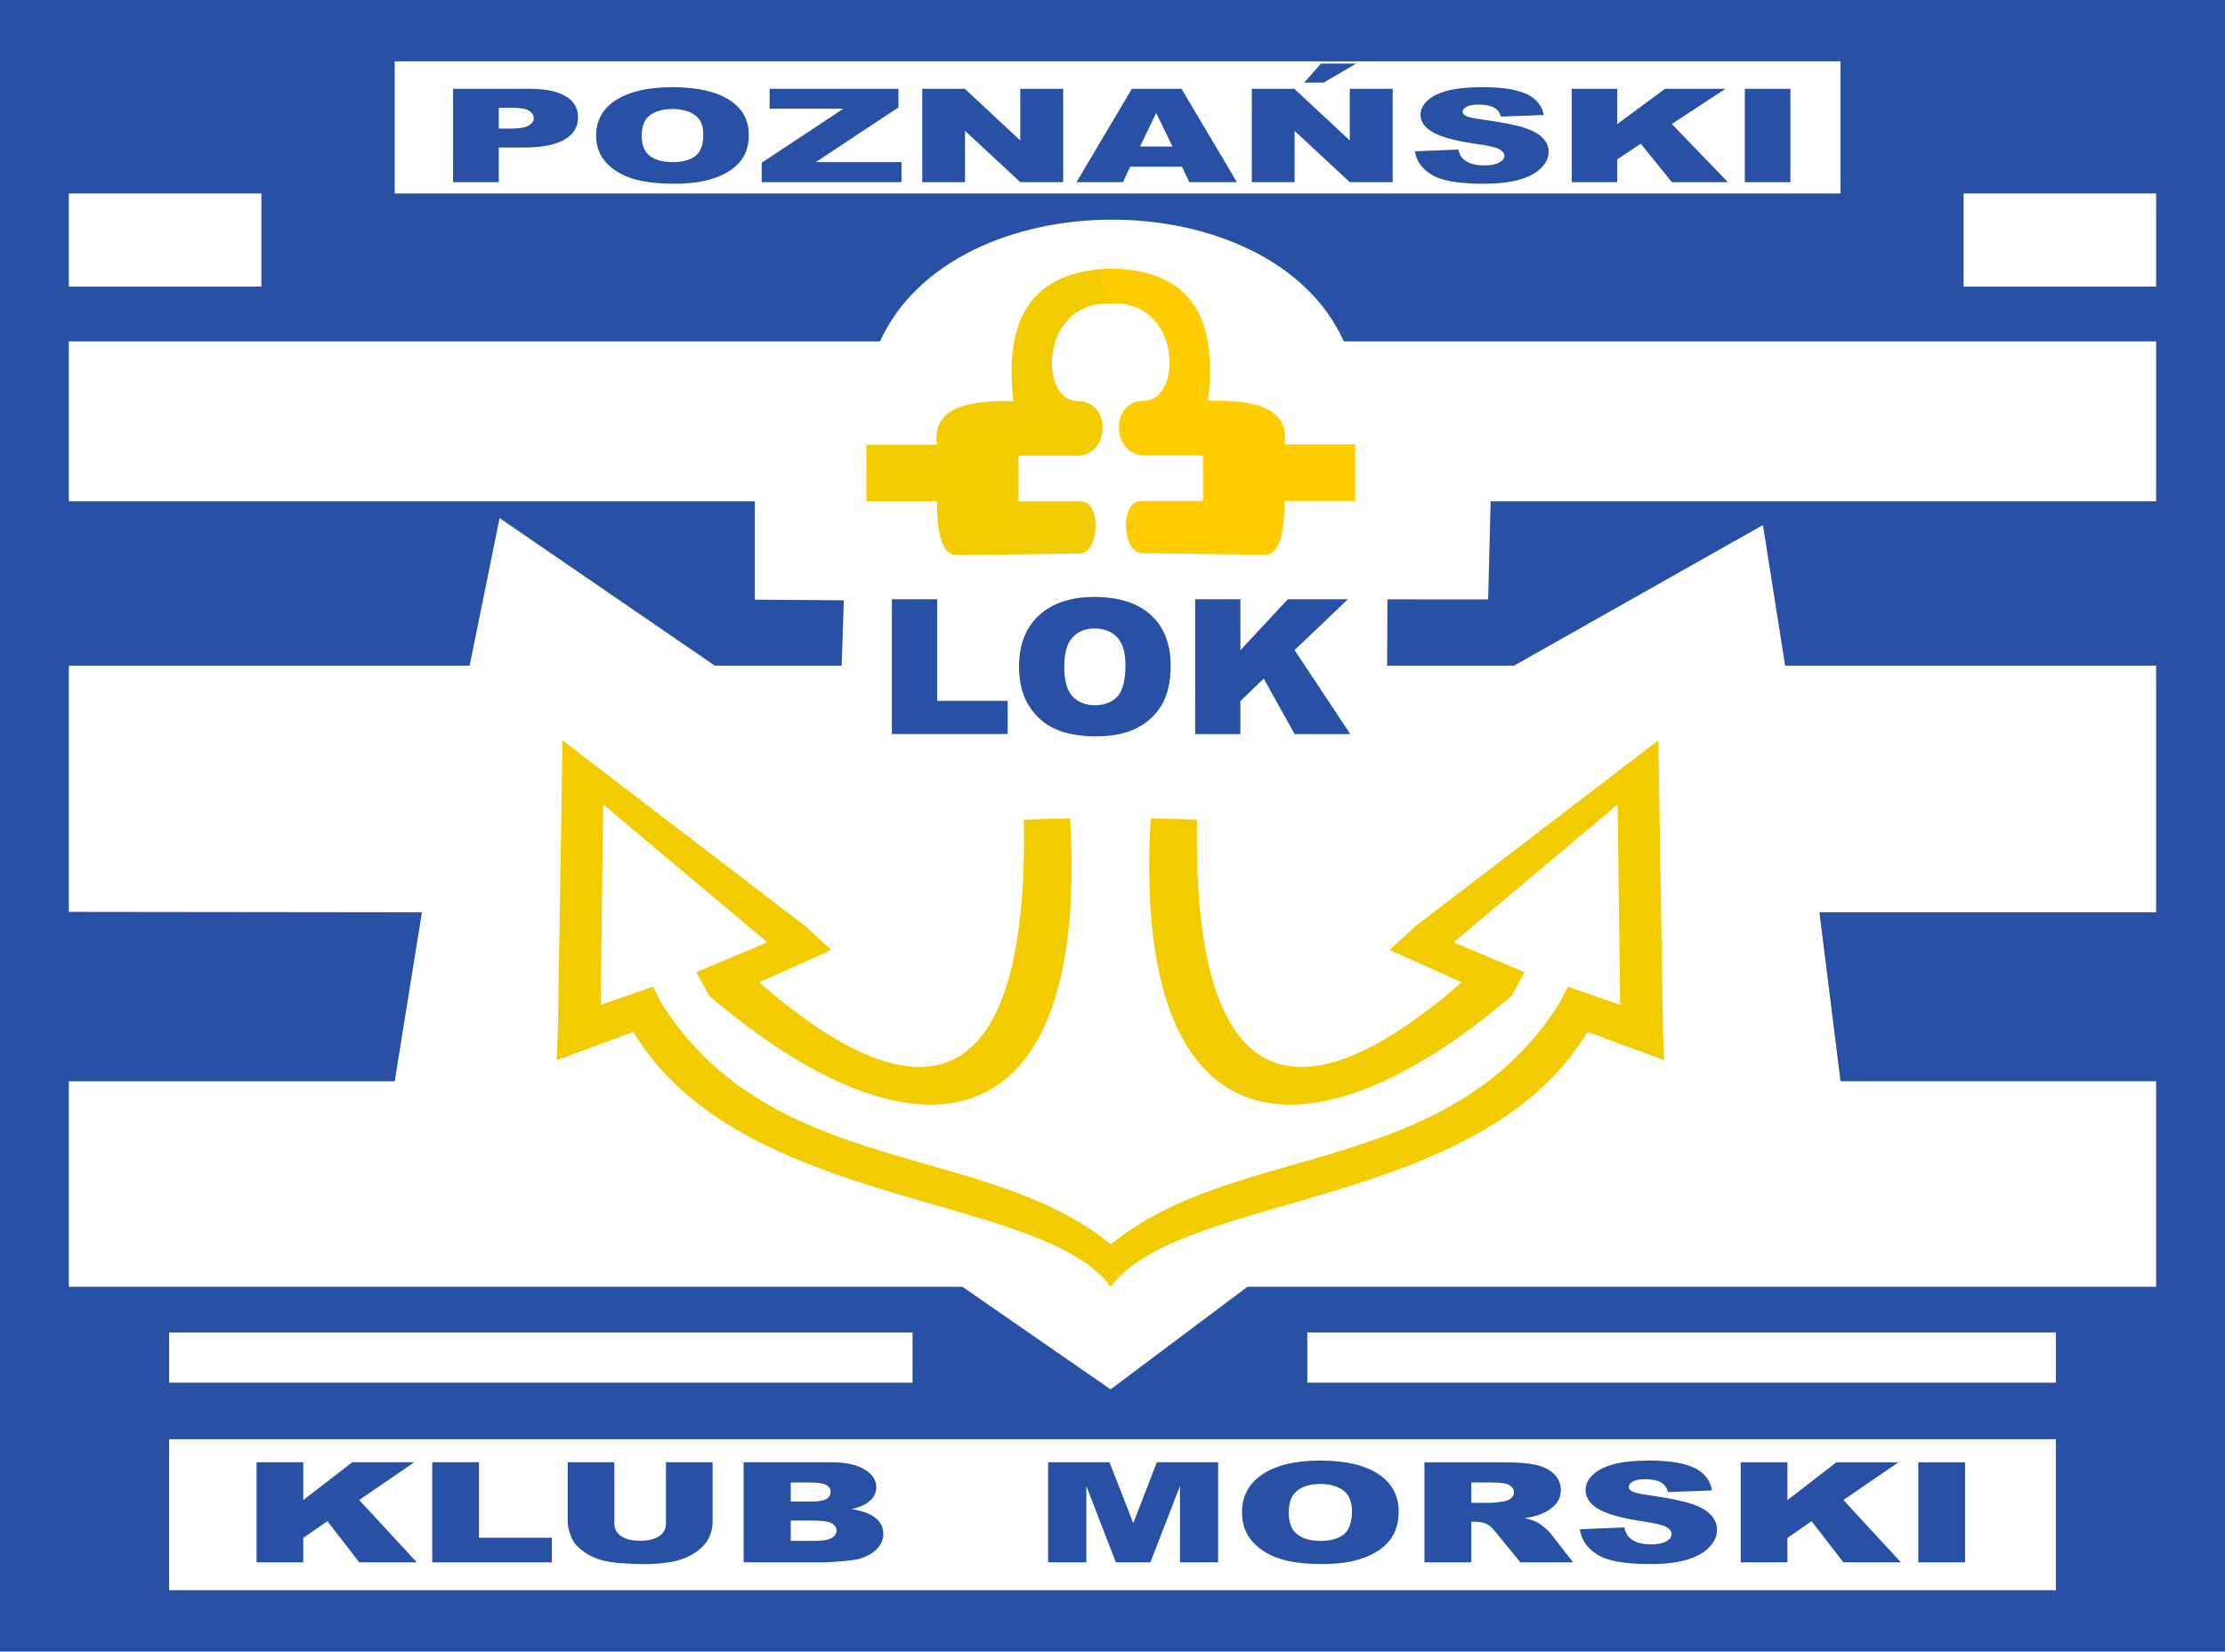
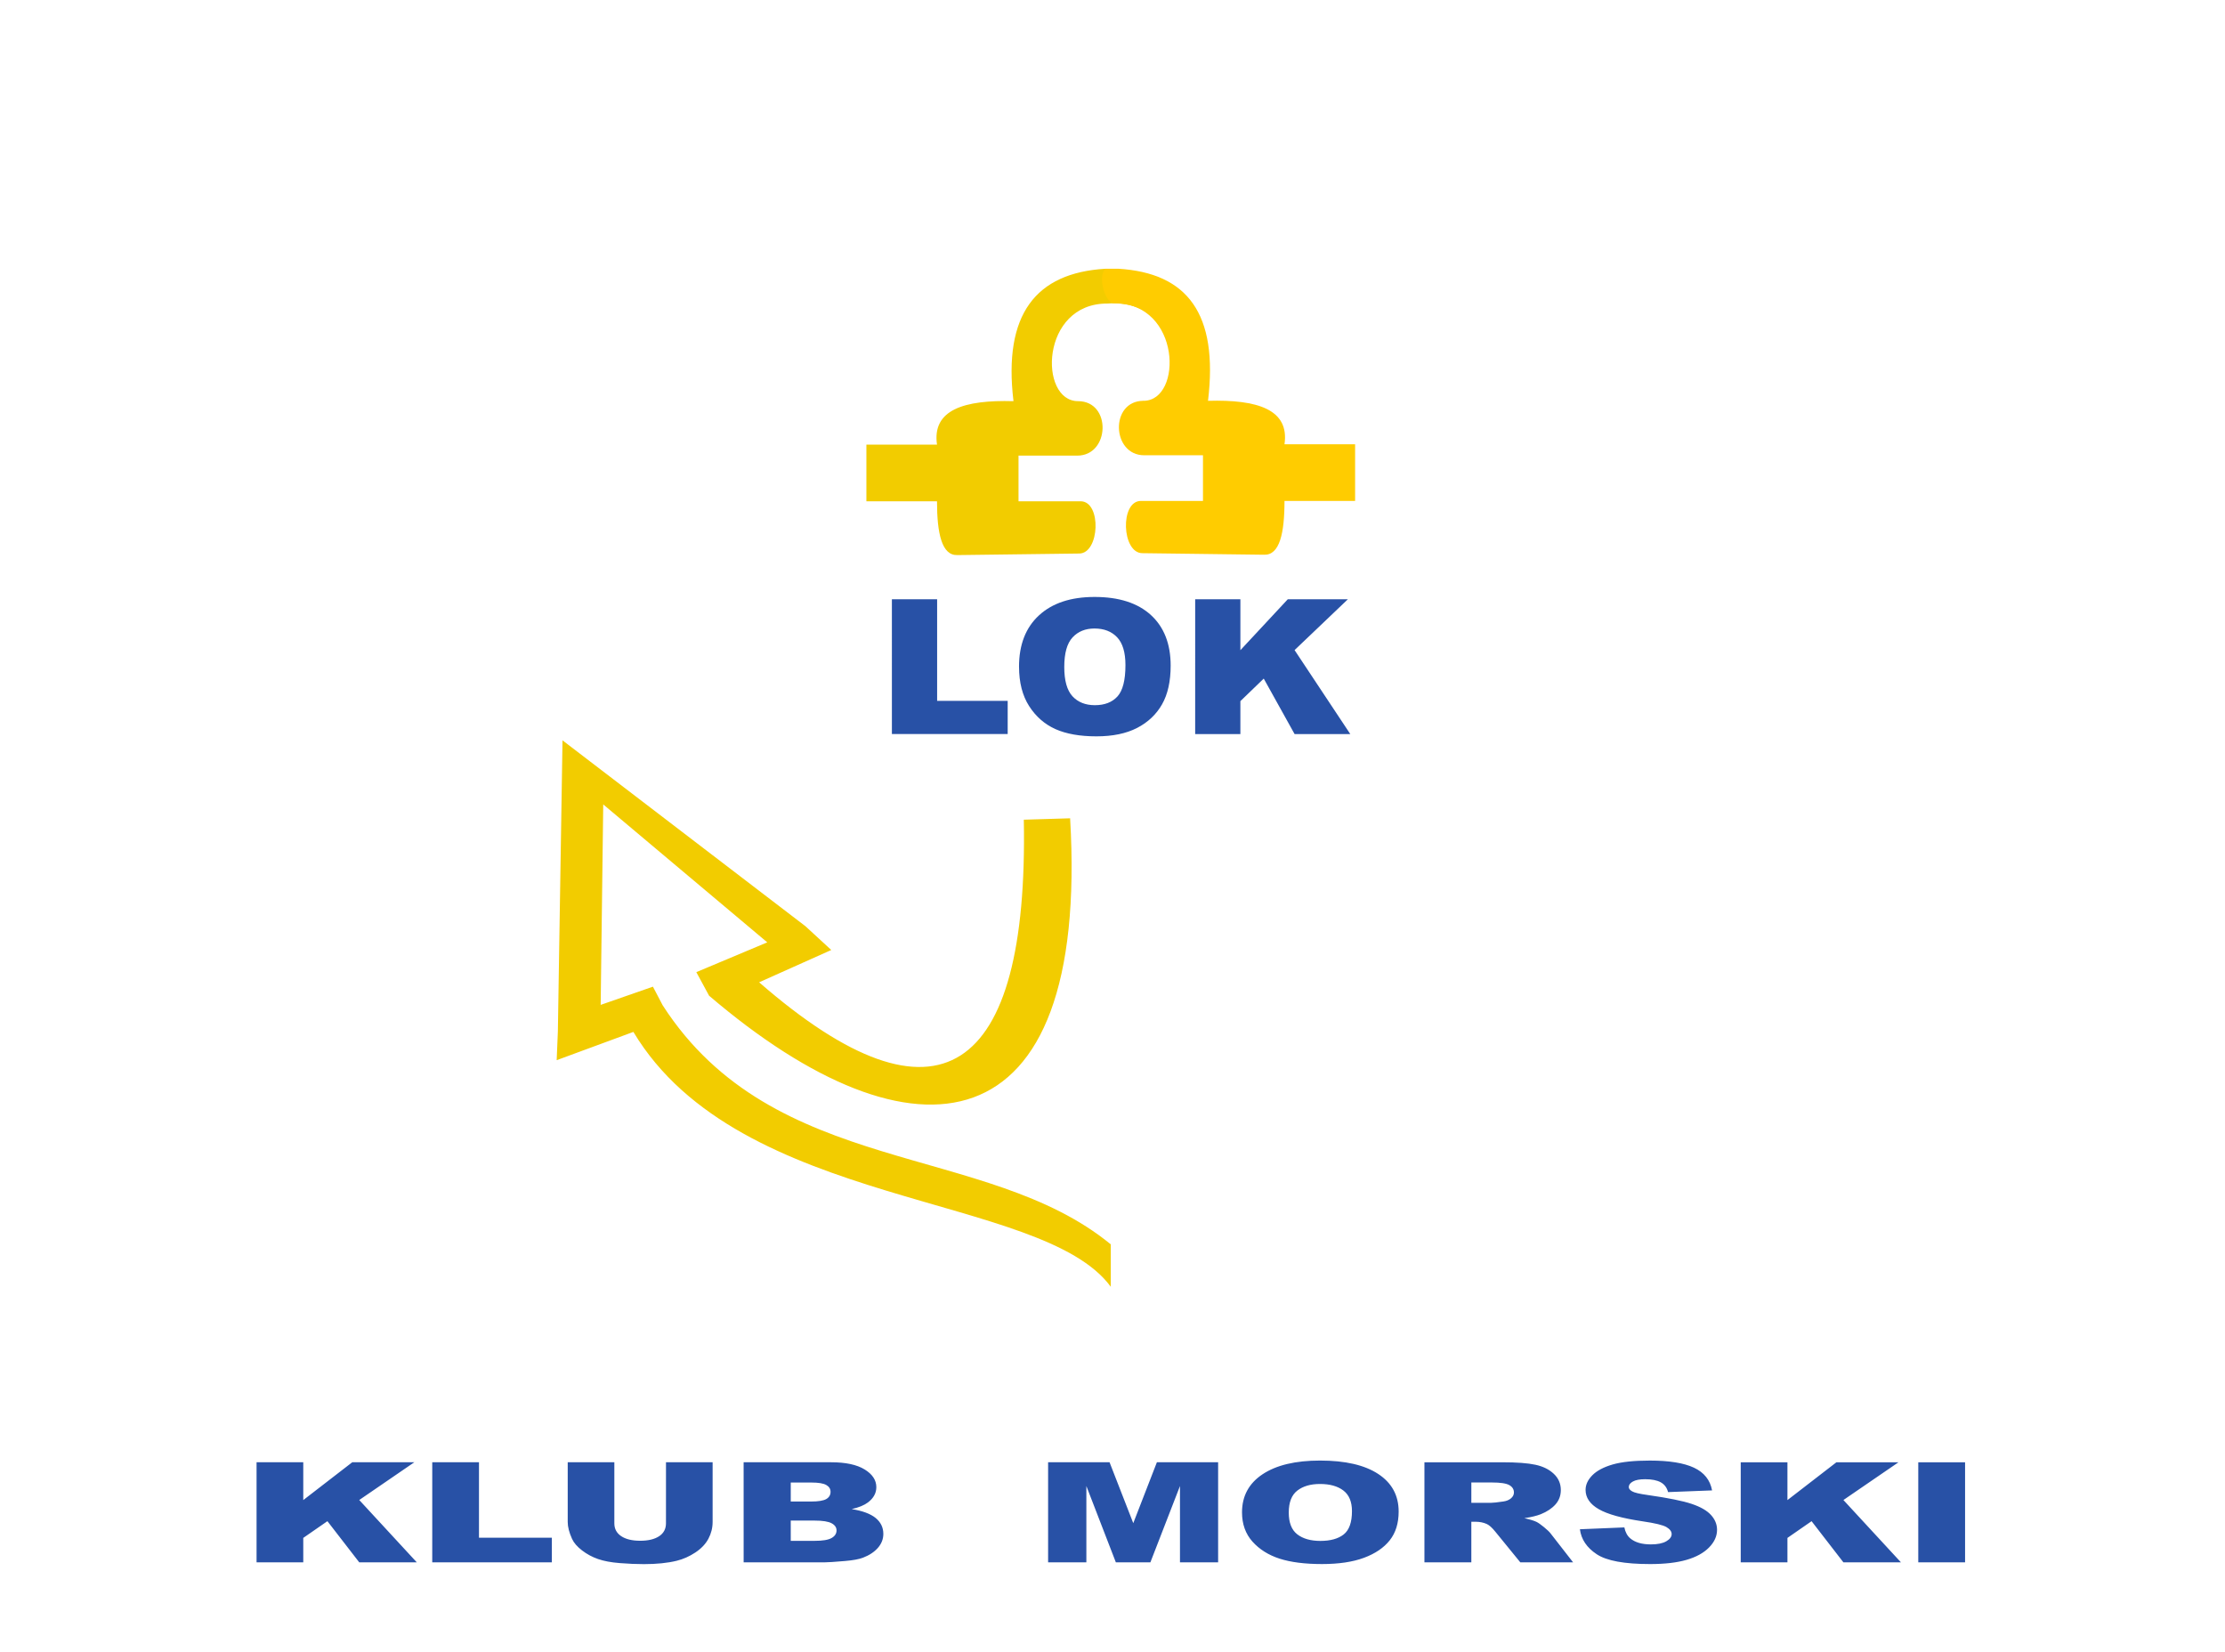
<svg xmlns="http://www.w3.org/2000/svg" xmlns:ns1="http://sodipodi.sourceforge.net/DTD/sodipodi-0.dtd" xmlns:ns2="http://www.inkscape.org/namespaces/inkscape" version="1.1" width="259.07pt" height="192.283pt" viewBox="0 0 259.07 192.283" id="svg187" ns1:docname="poprKLUBMORSKI.svg" ns2:version="1.2.2 (732a01da63, 2022-12-09)">
  <defs id="defs191" />
-   <path d="M -3.4625945e-6,192.283 H 259.07 V -2.9616148e-6 H -3.4625945e-6 Z" fill="#291770" fill-rule="evenodd" id="path159" style="fill:#2851a6;fill-opacity:1" ns2:export-filename="..\Desktop\KLUBMORSKI.png" ns2:export-xdpi="96" ns2:export-ydpi="96" />
-   <path d="M 8.019,39.751 H 102.462 c 8.622,-18.949 45.547,-18.855 54.005,0 h 94.584 v 18.609 h -77.487 l -0.292,11.424 -11.727,-0.006 -0.031,7.723 h 14.77 l 28.986,-16.372 2.583,16.372 h 43.198 V 106.212 h -39.204 l 2.458,19.672 h 36.746 v 23.926 H 145.253 l -15.938,11.944 -17.258,-11.944 H 8.019 V 125.885 H 45.959 l 3.17,-19.672 L 8.019,106.164 V 77.501 H 54.684 l 3.488,-17.181 25.063,17.181 h 14.766 l 0.253,-7.61 -10.36,-0.078 3e-4,-11.453 H 8.019 Z" fill="#ffffff" fill-rule="evenodd" id="path161" />
  <path d="M 45.959,7.142 H 214.305 v 15.383 H 45.959 Z" fill="#ffffff" fill-rule="evenodd" id="path163" />
  <path d="M 19.692,167.561 H 239.378 v 17.58 H 19.692 Z" fill="#ffffff" fill-rule="evenodd" id="path165" />
  <path d="M 8.019,22.525 H 30.438 v 10.846 H 8.019 Z" fill="#ffffff" fill-rule="evenodd" id="path167" style="stroke-width:1.058" />
  <path d="m 228.632,22.525 h 22.419 v 10.846 h -22.419 z" fill="#ffffff" fill-rule="evenodd" id="path169" />
  <path d="m 128.679,31.291 c 10.087,0.644 12.403,6.716 11.187,15.414 6.086,5.789 -3.402,5.047 -6.855,0 5.492,0.968 5.415,-12.049 -4.08,-11.363 -7.803,-0.037 -8.008,11.363 -3.408,11.363 3.924,0 3.724,6.341 -0.093,6.341 h -6.837 v 5.314 h 7.227 c 2.462,0 2.239,6.084 -0.172,6.084 l -14.174,0.181 c -1.808,0.064 -2.373,-2.503 -2.373,-6.265 h -8.221 v -6.597 h 8.221 c -0.592,-4.064 3.167,-5.222 8.905,-5.058 -1.22,-10.151 2.627,-14.925 10.673,-15.414" fill="#291770" fill-rule="evenodd" id="path171" style="fill:#f2cc00;fill-opacity:1" ns1:nodetypes="ccccssccscccccccc" />
  <path d="m 129.335,149.811 v -4.935 C 114.796,132.926 90.141,137.171 77.159,117.041 l -1.135,-2.168 -6.084,2.12 0.298,-23.338 19.1,16.058 -8.261,3.469 1.487,2.743 c 23.735,20.284 44.315,18.183 42.037,-20.654 l -5.391,0.162 C 119.764,125.137 109.322,132.591 88.39,114.364 l 8.4,-3.761 -3.016,-2.776 -28.277,-21.631 -0.541,33.889 -0.139,3.346 8.932,-3.292 c 12.409,20.707 47.537,18.673 55.587,29.674" fill="#291770" fill-rule="evenodd" id="path173" style="fill:#f2cc00;fill-opacity:1" />
-   <path d="m 129.335,149.811 c 8.05,-11.001 43.095,-8.967 55.504,-29.674 l 8.932,3.292 -0.139,-3.346 -0.541,-33.889 -28.277,21.631 -3.017,2.776 8.4,3.761 c -20.931,18.228 -31.373,10.774 -30.82,-18.93 l -5.391,-0.162 C 131.708,134.109 152.287,136.209 176.023,115.926 l 1.487,-2.743 -8.261,-3.469 19.1,-16.058 0.298,23.338 -6.084,-2.12 -1.135,2.168 c -12.982,20.13 -37.554,15.885 -52.093,27.834 z" fill="#291770" fill-rule="evenodd" id="path175" style="fill:#f2cc00;fill-opacity:1" />
  <path d="M 19.692,155.128 H 106.253 v 5.848 H 19.692 Z" fill="#ffffff" fill-rule="evenodd" id="path177" />
-   <path d="m 152.22,155.128 h 87.158 v 5.848 h -87.158 z" fill="#ffffff" fill-rule="evenodd" id="path179" />
  <path d="m 29.873,170.243 h 5.438 v 4.404 l 5.704,-4.404 h 7.228 l -6.413,4.395 6.7,7.258 h -6.7 l -3.708,-4.794 -2.811,1.948 v 2.846 h -5.438 z m 20.456,0 h 5.441 v 8.783 h 8.486 v 2.871 h -13.928 z m 27.216,0 h 5.429 v 6.949 c 0,0.689 -0.164,1.338 -0.488,1.951 -0.324,0.611 -0.832,1.148 -1.524,1.606 -0.693,0.459 -1.418,0.779 -2.18,0.966 -1.057,0.258 -2.323,0.388 -3.807,0.388 -0.856,0 -1.79,-0.038 -2.803,-0.12 -1.012,-0.079 -1.857,-0.236 -2.537,-0.472 -0.68,-0.236 -1.303,-0.572 -1.869,-1.007 -0.566,-0.434 -0.951,-0.882 -1.16,-1.343 -0.336,-0.741 -0.504,-1.397 -0.504,-1.97 v -6.949 h 5.429 v 7.114 c 0,0.637 0.266,1.134 0.795,1.489 0.533,0.358 1.27,0.537 2.217,0.537 0.934,0 1.672,-0.177 2.204,-0.529 0.529,-0.35 0.795,-0.852 0.795,-1.498 z m 9.039,0 h 10.182 c 1.697,0 3,0.279 3.906,0.835 0.91,0.556 1.364,1.246 1.364,2.065 0,0.689 -0.324,1.281 -0.971,1.774 -0.434,0.329 -1.065,0.589 -1.897,0.779 1.262,0.201 2.192,0.548 2.791,1.037 0.594,0.491 0.893,1.107 0.893,1.848 0,0.605 -0.213,1.148 -0.635,1.631 -0.426,0.483 -1.004,0.863 -1.741,1.145 -0.455,0.173 -1.143,0.301 -2.065,0.38 -1.225,0.106 -2.036,0.16 -2.438,0.16 h -9.387 z m 5.487,4.572 h 2.365 c 0.848,0 1.438,-0.098 1.774,-0.29 0.332,-0.195 0.496,-0.475 0.496,-0.839 0,-0.339 -0.164,-0.605 -0.496,-0.795 -0.336,-0.193 -0.913,-0.288 -1.737,-0.288 h -2.401 z m 0,4.577 h 2.774 c 0.939,0 1.598,-0.108 1.979,-0.328 0.386,-0.22 0.578,-0.515 0.578,-0.887 0,-0.344 -0.188,-0.621 -0.57,-0.83 -0.381,-0.209 -1.045,-0.315 -2,-0.315 h -2.762 z m 29.966,-9.149 h 7.154 l 2.762,7.09 2.75,-7.09 h 7.13 v 11.653 h -4.442 v -8.886 l -3.446,8.886 h -4.02 l -3.434,-8.886 v 8.886 h -4.454 z m 22.578,5.833 c 0,-1.902 0.803,-3.383 2.401,-4.442 1.603,-1.061 3.832,-1.59 6.687,-1.59 2.93,0 5.188,0.521 6.774,1.563 1.581,1.039 2.377,2.499 2.377,4.374 0,1.362 -0.348,2.48 -1.041,3.351 -0.692,0.871 -1.692,1.549 -2.999,2.035 -1.311,0.486 -2.938,0.727 -4.893,0.727 -1.983,0 -3.626,-0.209 -4.929,-0.627 -1.299,-0.421 -2.352,-1.083 -3.163,-1.989 -0.807,-0.906 -1.213,-2.04 -1.213,-3.402 z m 5.442,0.017 c 0,1.177 0.328,2.021 0.988,2.537 0.659,0.512 1.561,0.77 2.696,0.77 1.168,0 2.074,-0.252 2.713,-0.754 0.639,-0.505 0.963,-1.408 0.963,-2.71 0,-1.099 -0.336,-1.899 -1.004,-2.407 -0.668,-0.505 -1.574,-0.757 -2.721,-0.757 -1.094,0 -1.975,0.255 -2.638,0.77 -0.664,0.513 -0.996,1.365 -0.996,2.551 z m 15.797,5.804 v -11.653 h 9.064 c 1.68,0 2.967,0.095 3.852,0.287 0.889,0.19 1.606,0.542 2.151,1.061 0.545,0.515 0.815,1.145 0.815,1.886 0,0.648 -0.209,1.205 -0.623,1.674 -0.418,0.469 -0.992,0.849 -1.717,1.142 -0.467,0.184 -1.102,0.339 -1.909,0.459 0.647,0.144 1.119,0.288 1.418,0.431 0.197,0.095 0.488,0.298 0.869,0.61 0.381,0.315 0.635,0.554 0.762,0.725 l 2.631,3.378 h -6.146 l -2.905,-3.562 c -0.369,-0.459 -0.697,-0.76 -0.988,-0.898 -0.389,-0.179 -0.836,-0.269 -1.332,-0.269 h -0.48 v 4.729 z m 5.462,-6.932 h 2.295 c 0.246,0 0.725,-0.052 1.438,-0.157 0.361,-0.049 0.656,-0.171 0.885,-0.366 0.226,-0.195 0.341,-0.42 0.341,-0.675 0,-0.377 -0.181,-0.665 -0.541,-0.866 -0.36,-0.203 -1.037,-0.304 -2.028,-0.304 h -2.389 z m 12.641,3.077 5.176,-0.214 c 0.111,0.556 0.34,0.979 0.684,1.272 0.557,0.472 1.36,0.706 2.401,0.706 0.775,0 1.373,-0.12 1.795,-0.361 0.418,-0.241 0.627,-0.521 0.627,-0.839 0,-0.301 -0.197,-0.572 -0.598,-0.811 -0.402,-0.239 -1.328,-0.464 -2.786,-0.675 -2.385,-0.355 -4.086,-0.825 -5.102,-1.414 -1.024,-0.589 -1.537,-1.338 -1.537,-2.249 0,-0.6 0.262,-1.167 0.787,-1.698 0.525,-0.532 1.311,-0.95 2.364,-1.256 1.053,-0.304 2.495,-0.456 4.327,-0.456 2.25,0 3.966,0.277 5.146,0.83 1.18,0.554 1.881,1.435 2.106,2.643 l -5.126,0.198 c -0.135,-0.523 -0.422,-0.906 -0.86,-1.145 -0.435,-0.236 -1.037,-0.355 -1.803,-0.355 -0.635,0 -1.11,0.087 -1.43,0.266 -0.32,0.176 -0.48,0.394 -0.48,0.648 0,0.185 0.132,0.35 0.393,0.499 0.259,0.155 0.865,0.296 1.828,0.429 2.377,0.339 4.077,0.684 5.106,1.031 1.029,0.347 1.778,0.776 2.245,1.292 0.467,0.512 0.705,1.088 0.705,1.725 0,0.746 -0.316,1.435 -0.939,2.065 -0.623,0.632 -1.496,1.11 -2.618,1.435 -1.119,0.326 -2.532,0.488 -4.237,0.488 -2.991,0 -5.064,-0.38 -6.216,-1.145 -1.156,-0.763 -1.807,-1.731 -1.959,-2.909 z m 18.726,-7.798 h 5.438 v 4.404 l 5.704,-4.404 h 7.228 l -6.413,4.395 6.7,7.258 h -6.7 l -3.708,-4.794 -2.811,1.948 v 2.846 h -5.438 z m 20.672,0 h 5.45 v 11.653 h -5.45 z" fill="#291770" id="path181" style="fill:#2851a6;fill-opacity:1" />
-   <path d="m 52.754,10.336 h 8.811 c 1.917,0 3.355,0.288 4.309,0.868 0.955,0.577 1.434,1.402 1.434,2.468 0,1.098 -0.519,1.956 -1.562,2.574 -1.042,0.618 -2.632,0.926 -4.769,0.926 h -2.9 v 4.035 h -5.324 z m 5.324,4.634 h 1.298 c 1.023,0 1.737,-0.111 2.153,-0.337 0.411,-0.225 0.619,-0.514 0.619,-0.863 0,-0.342 -0.18,-0.633 -0.54,-0.868 -0.355,-0.238 -1.03,-0.357 -2.021,-0.357 h -1.51 z m 11.335,0.807 c 0,-1.774 0.783,-3.156 2.34,-4.144 1.562,-0.99 3.735,-1.483 6.518,-1.483 2.856,0 5.057,0.486 6.603,1.458 1.542,0.97 2.316,2.331 2.316,4.08 0,1.271 -0.339,2.314 -1.014,3.126 -0.675,0.812 -1.65,1.445 -2.924,1.899 -1.278,0.453 -2.864,0.678 -4.769,0.678 -1.933,0 -3.535,-0.195 -4.805,-0.585 -1.266,-0.392 -2.292,-1.01 -3.084,-1.855 -0.787,-0.846 -1.182,-1.904 -1.182,-3.174 z m 5.304,0.015 c 0,1.098 0.32,1.886 0.963,2.367 0.643,0.478 1.522,0.719 2.628,0.719 1.138,0 2.021,-0.235 2.644,-0.704 0.623,-0.471 0.939,-1.314 0.939,-2.529 0,-1.025 -0.327,-1.772 -0.978,-2.245 -0.651,-0.471 -1.534,-0.706 -2.652,-0.706 -1.066,0 -1.925,0.238 -2.572,0.719 -0.647,0.478 -0.971,1.273 -0.971,2.379 z m 14.894,-5.457 H 104.612 v 2.172 l -9.618,6.364 h 9.97 v 2.336 H 88.688 v -2.255 l 9.51,-6.295 h -8.587 z m 17.774,0 h 4.953 l 6.458,6.014 v -6.014 h 4.996 v 10.871 h -4.996 l -6.427,-5.969 v 5.969 h -4.984 z m 30.247,9.076 h -6.039 l -0.831,1.795 h -5.416 l 6.446,-10.871 h 5.78 l 6.45,10.871 h -5.548 z m -1.11,-2.351 -1.897,-3.908 -1.885,3.908 z m 9.23,-6.725 h 4.953 l 6.458,6.014 v -6.014 h 4.996 v 10.871 h -4.996 l -6.427,-5.969 v 5.969 h -4.985 z M 153.815,7.4 h 4.094 l -3.779,2.217 h -2.28 z m 10.94,10.211 5.045,-0.2 c 0.108,0.519 0.332,0.914 0.667,1.187 0.543,0.441 1.326,0.658 2.341,0.658 0.755,0 1.338,-0.111 1.749,-0.337 0.407,-0.225 0.611,-0.486 0.611,-0.782 0,-0.281 -0.192,-0.534 -0.583,-0.757 -0.391,-0.223 -1.294,-0.433 -2.716,-0.63 -2.325,-0.332 -3.982,-0.77 -4.973,-1.319 -0.999,-0.549 -1.498,-1.248 -1.498,-2.098 0,-0.56 0.255,-1.089 0.767,-1.585 0.511,-0.496 1.278,-0.886 2.305,-1.172 1.026,-0.283 2.432,-0.425 4.218,-0.425 2.193,0 3.866,0.258 5.016,0.775 1.15,0.516 1.834,1.339 2.054,2.465 l -4.997,0.185 c -0.132,-0.489 -0.411,-0.846 -0.839,-1.068 -0.423,-0.22 -1.011,-0.332 -1.758,-0.332 -0.619,0 -1.082,0.081 -1.394,0.248 -0.311,0.164 -0.467,0.367 -0.467,0.605 0,0.172 0.128,0.327 0.384,0.466 0.252,0.144 0.843,0.276 1.781,0.4 2.317,0.317 3.974,0.638 4.977,0.962 1.002,0.324 1.734,0.724 2.189,1.205 0.456,0.478 0.687,1.015 0.687,1.61 0,0.696 -0.308,1.339 -0.915,1.926 -0.607,0.59 -1.458,1.035 -2.552,1.339 -1.091,0.304 -2.469,0.456 -4.13,0.456 -2.916,0 -4.937,-0.354 -6.059,-1.068 -1.127,-0.711 -1.761,-1.615 -1.909,-2.713 z m 18.253,-7.274 h 5.3 v 4.108 l 5.56,-4.108 h 7.045 l -6.25,4.1 6.53,6.771 h -6.53 l -3.615,-4.473 -2.74,1.818 v 2.655 h -5.3 z m 20.15,0 h 5.312 v 10.871 h -5.312 z" fill="#291770" id="path183" style="fill:#2851a6;fill-opacity:1" />
  <path d="m 103.848,69.767 h 5.268 v 11.829 h 8.215 v 3.866 h -13.482 z m 14.803,7.857 c 0,-2.562 0.777,-4.557 2.325,-5.982 1.551,-1.429 3.708,-2.142 6.473,-2.142 2.836,0 5.022,0.702 6.557,2.105 1.531,1.399 2.301,3.366 2.301,5.891 0,1.834 -0.337,3.34 -1.007,4.513 -0.67,1.173 -1.638,2.087 -2.903,2.741 -1.27,0.654 -2.844,0.979 -4.736,0.979 -1.92,0 -3.51,-0.281 -4.772,-0.844 -1.257,-0.566 -2.277,-1.458 -3.062,-2.679 -0.781,-1.221 -1.174,-2.748 -1.174,-4.582 z m 5.268,0.022 c 0,1.586 0.317,2.722 0.956,3.417 0.638,0.691 1.511,1.038 2.61,1.038 1.13,0 2.007,-0.34 2.626,-1.016 0.619,-0.68 0.932,-1.896 0.932,-3.651 0,-1.48 -0.325,-2.558 -0.972,-3.241 -0.647,-0.68 -1.523,-1.02 -2.634,-1.02 -1.059,0 -1.912,0.344 -2.554,1.038 -0.643,0.691 -0.964,1.838 -0.964,3.435 z m 15.243,-7.879 h 5.264 v 5.931 l 5.521,-5.931 h 6.997 l -6.208,5.92 6.485,9.775 h -6.485 l -3.59,-6.457 -2.721,2.624 v 3.834 h -5.264 z" fill="#291770" id="path185" style="fill:#2851a6;fill-opacity:1" />
  <path d="m 128.698,31.286 c -0.955,1.022 0.046,4.074 1.034,4.015 7.803,-0.037 8.008,11.363 3.408,11.363 -3.924,0 -3.724,6.341 0.093,6.341 h 6.837 v 5.314 h -7.227 c -2.462,0 -2.239,6.084 0.172,6.084 l 14.174,0.181 c 1.808,0.064 2.373,-2.503 2.373,-6.265 h 8.221 v -6.597 h -8.221 c 0.592,-4.064 -3.167,-5.222 -8.905,-5.058 1.22,-10.151 -2.402,-14.889 -10.448,-15.378" fill="#291770" fill-rule="evenodd" id="path1044-5" style="fill:#ffcc00;fill-opacity:1" ns1:nodetypes="ccssccscccccccc" />
</svg>